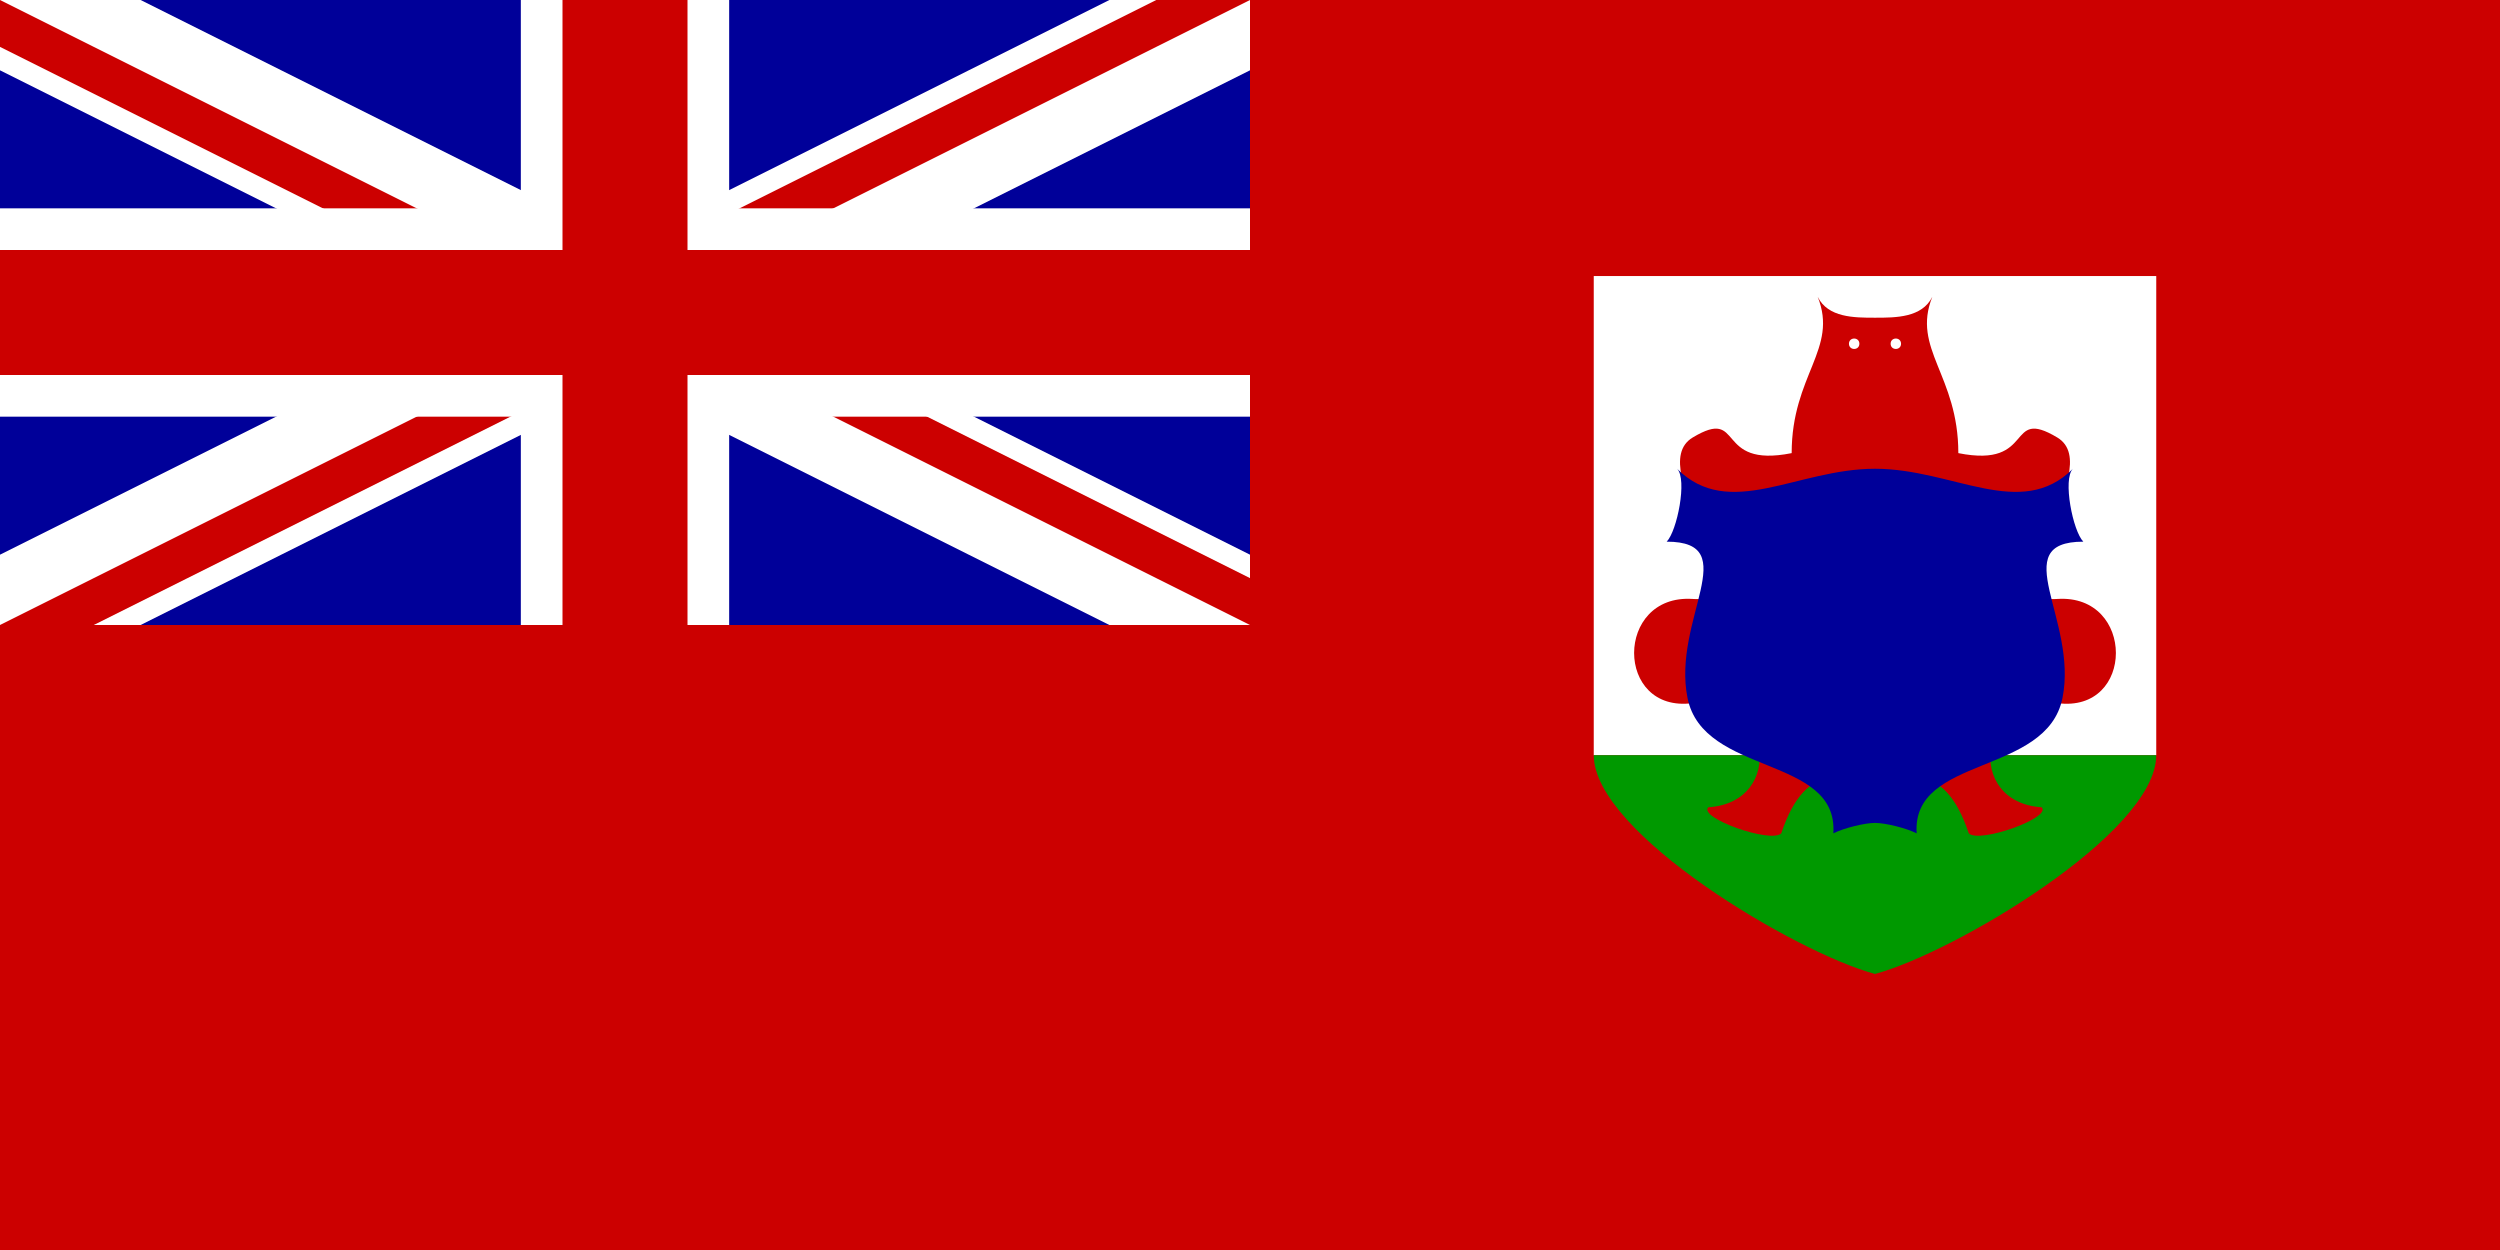
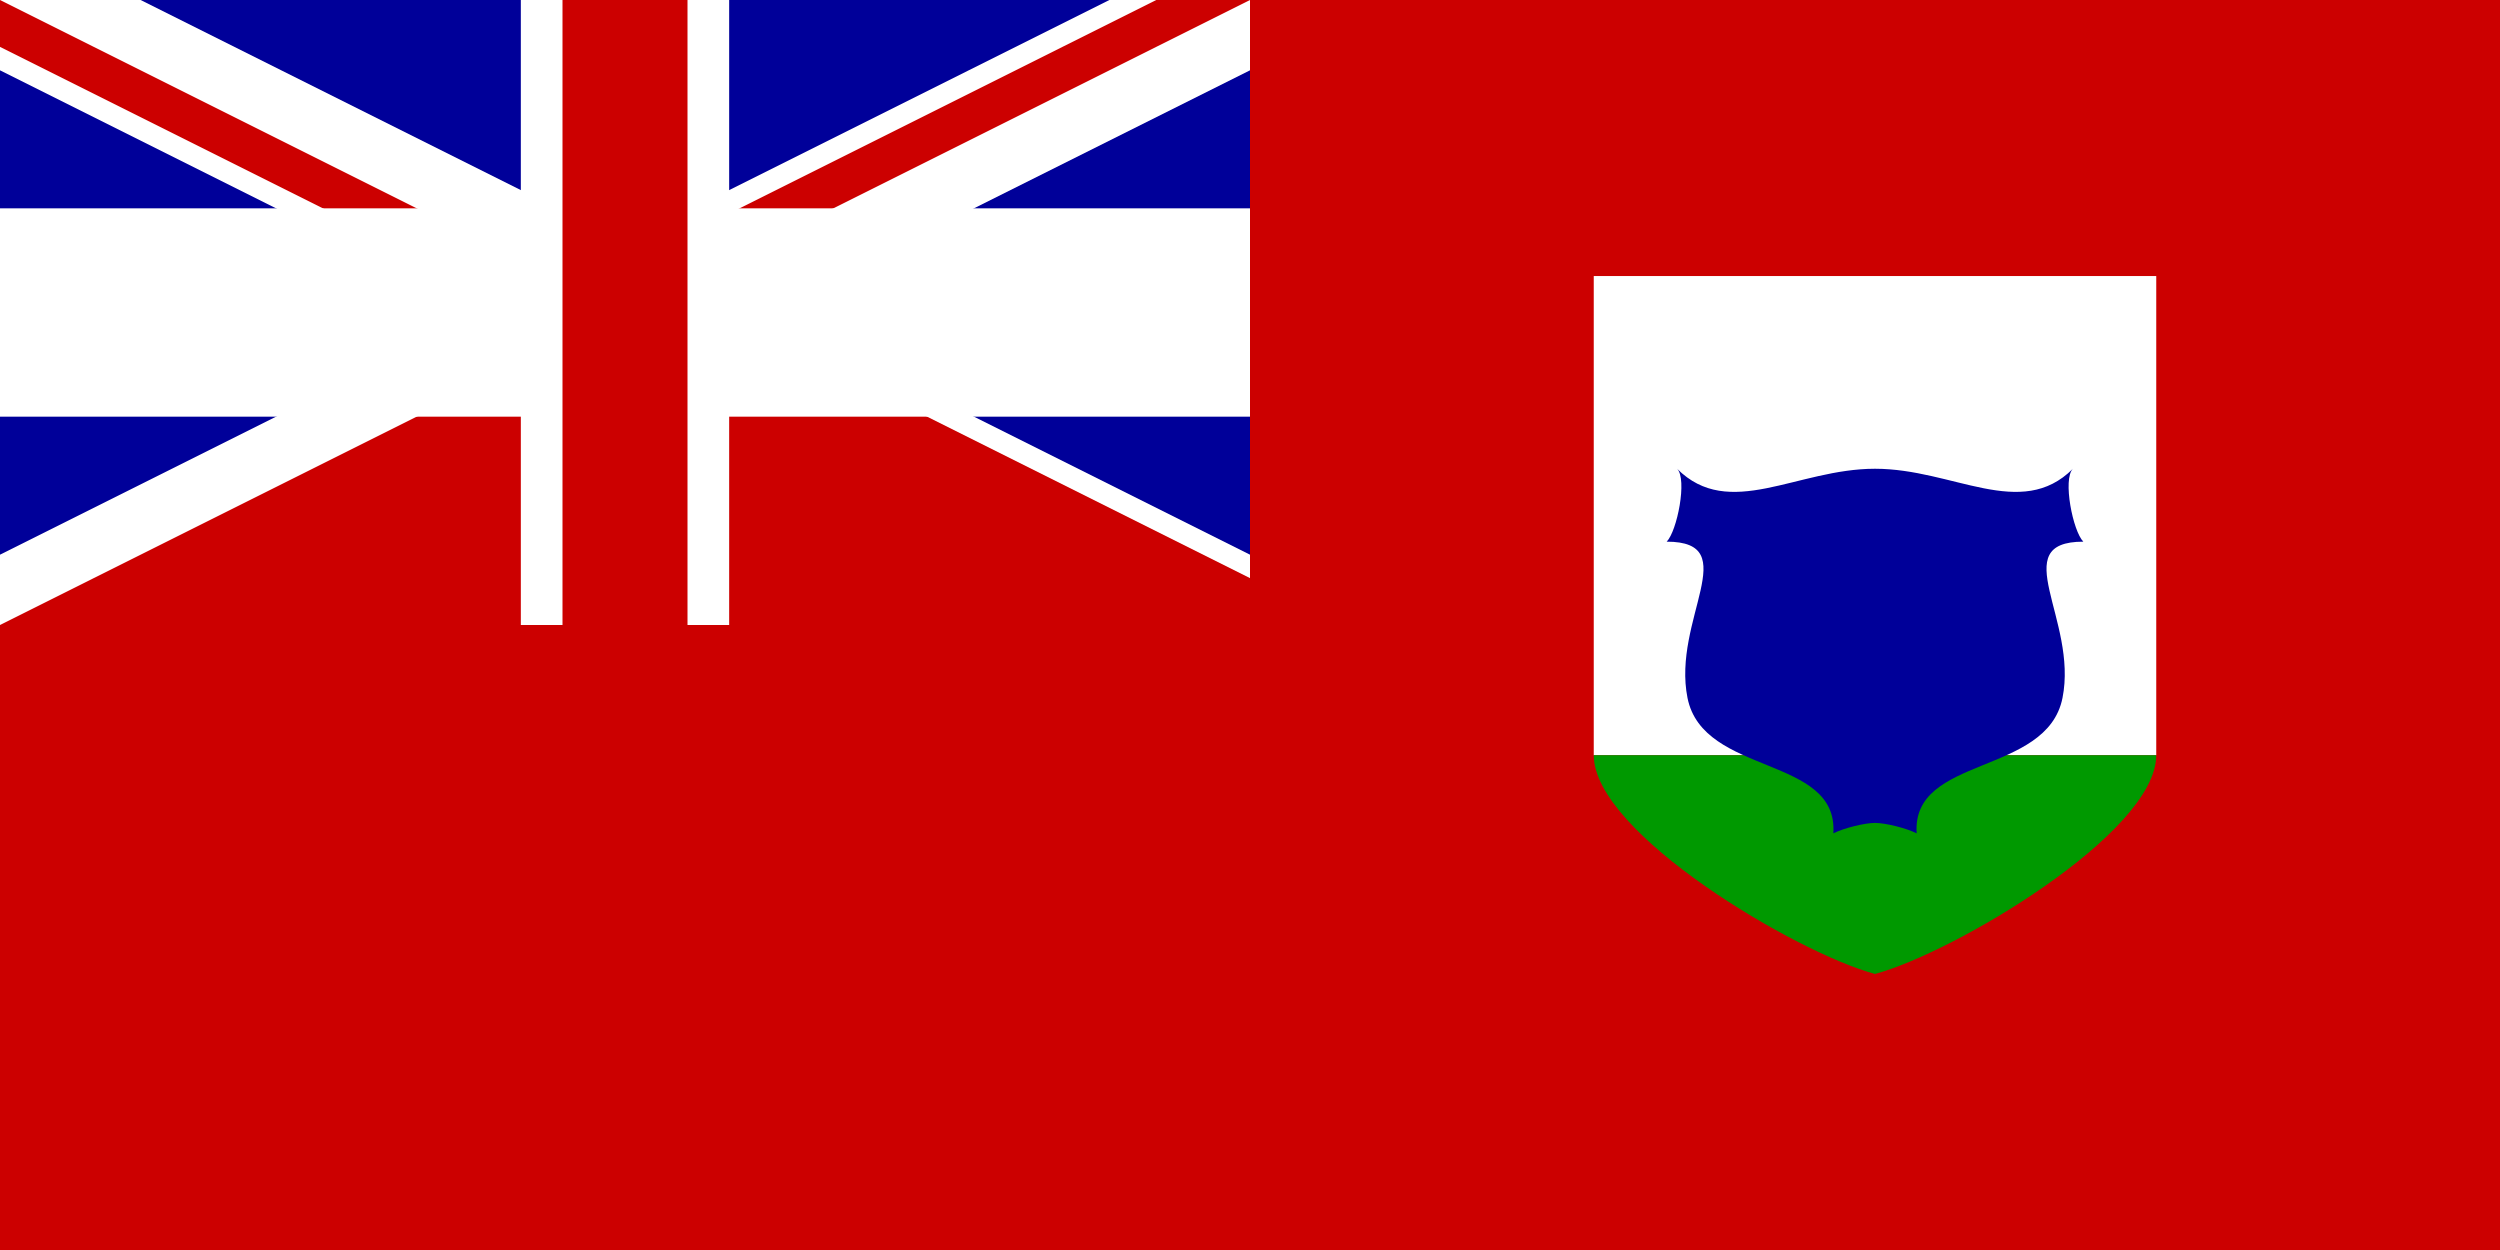
<svg xmlns="http://www.w3.org/2000/svg" viewBox="0 0 480 240">
  <rect x="0" y="0" width="480" height="240" fill="#333333" stroke="none" />
  <title>Bermuda - chilliant.com</title>
  <g transform="matrix(2,0,0,-1,240,120)" stroke="none">
    <g>
      <rect fill="#C00" x="-120" y="-120" width="240" height="240" />
      <g transform="matrix(0.5,0,0,0.5,-60,60)">
        <rect fill="#009" x="-120" y="-120" width="240" height="240" />
        <polygon fill="#FFF" points="120,-120 93,-120 -120,93 -120,120 -93,120 120,-93" />
        <polygon fill="#FFF" points="-120,-120 -93,-120 120,93 120,120 93,120 -120,-93" />
-         <path fill="#C00" d="M-120,120L-9,9L102,120L120,120L9,9L120,-102L120,-120L9,-9L-102,-120L-120,-120L-9,-9L-120,102 Z" />
+         <path fill="#C00" d="M-120,120L-9,9L102,120L120,120L9,9L120,-102L120,-120L-102,-120L-120,-120L-9,-9L-120,102 Z" />
        <rect fill="#FFF" x="-20" y="-120" width="40" height="240" />
        <rect fill="#FFF" x="-120" y="-40" width="240" height="80" />
        <rect fill="#C00" x="-12" y="-120" width="24" height="240" />
-         <rect fill="#C00" x="-120" y="-24" width="240" height="48" />
      </g>
    </g>
    <g transform="matrix(0.5,0,0,1,60,0)">
      <rect fill="#FFF" x="-54" y="-25" width="108" height="92" />
      <path fill="#090" d="M54,-25C54,-40 15,-63 0,-67C-15,-63 -54,-40 -54,-25 Z" />
-       <path fill="#C00" d="M0,59C4,59 9,59 11,63C7,53 16,48 16,33C31,30 25,42 35,36C45,30 20,4 35,5C50,6 50,-17 35,-15C20,-13 17,-34 32,-35C34,-37 20,-42 18,-40C13,-25 5,-30 0,-30C-5,-30 -13,-25 -18,-40C-20,-42 -34,-37 -32,-35C-17,-34 -20,-13 -35,-15C-50,-17 -50,6 -35,5C-20,4 -45,30 -35,36C-25,42 -31,30 -16,33C-16,48 -7,53 -11,63C-9,59 -4,59 0,59 Z" />
      <path fill="#009" d="M0,30C15,30 28,20 38,30C36,28 38,18 40,16C25,16 39,1 36,-14C33,-29 7,-25 8,-40C6,-39 2,-38 0,-38C-2,-38 -6,-39 -8,-40C-7,-25 -33,-29 -36,-14C-39,1 -25,16 -40,16C-38,18 -36,28 -38,30C-28,20 -15,30 0,30 Z" />
      <g transform="scale(1,1)">
        <ellipse fill="#FFF" cx="4" cy="54" rx="1" ry="1" />
      </g>
      <g transform="scale(-1,1)">
        <ellipse fill="#FFF" cx="4" cy="54" rx="1" ry="1" />
      </g>
    </g>
  </g>
</svg>